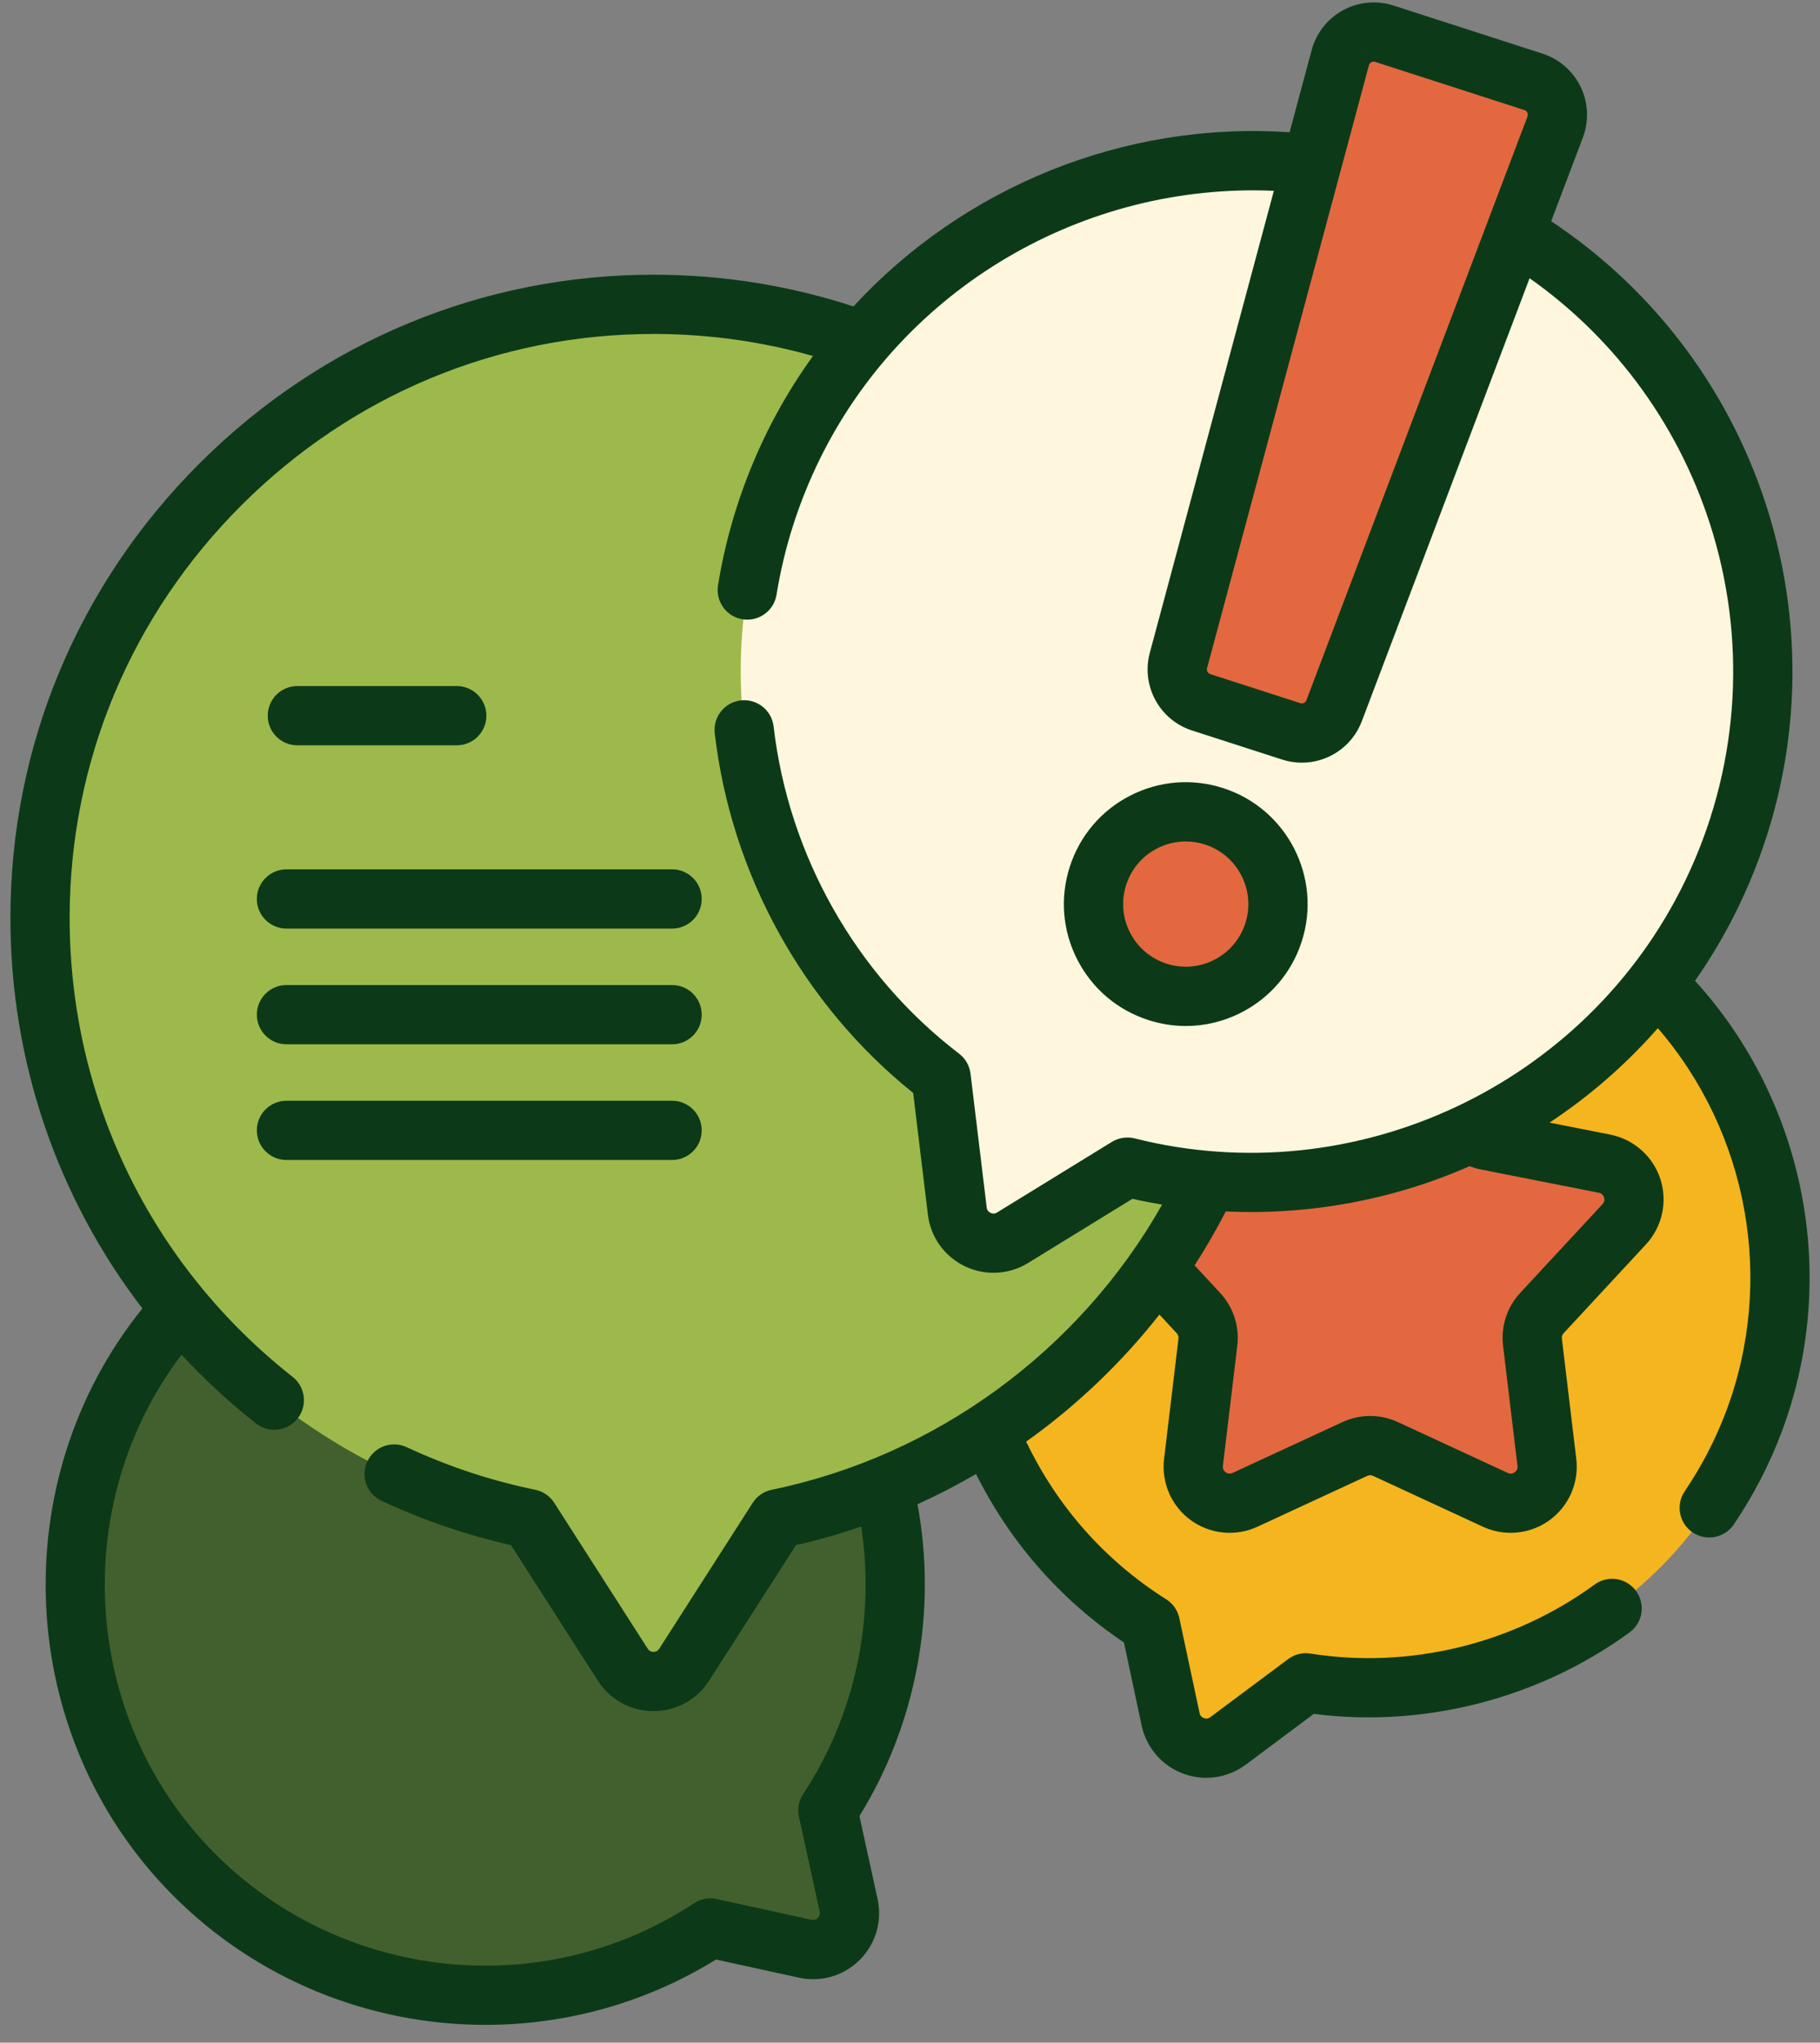
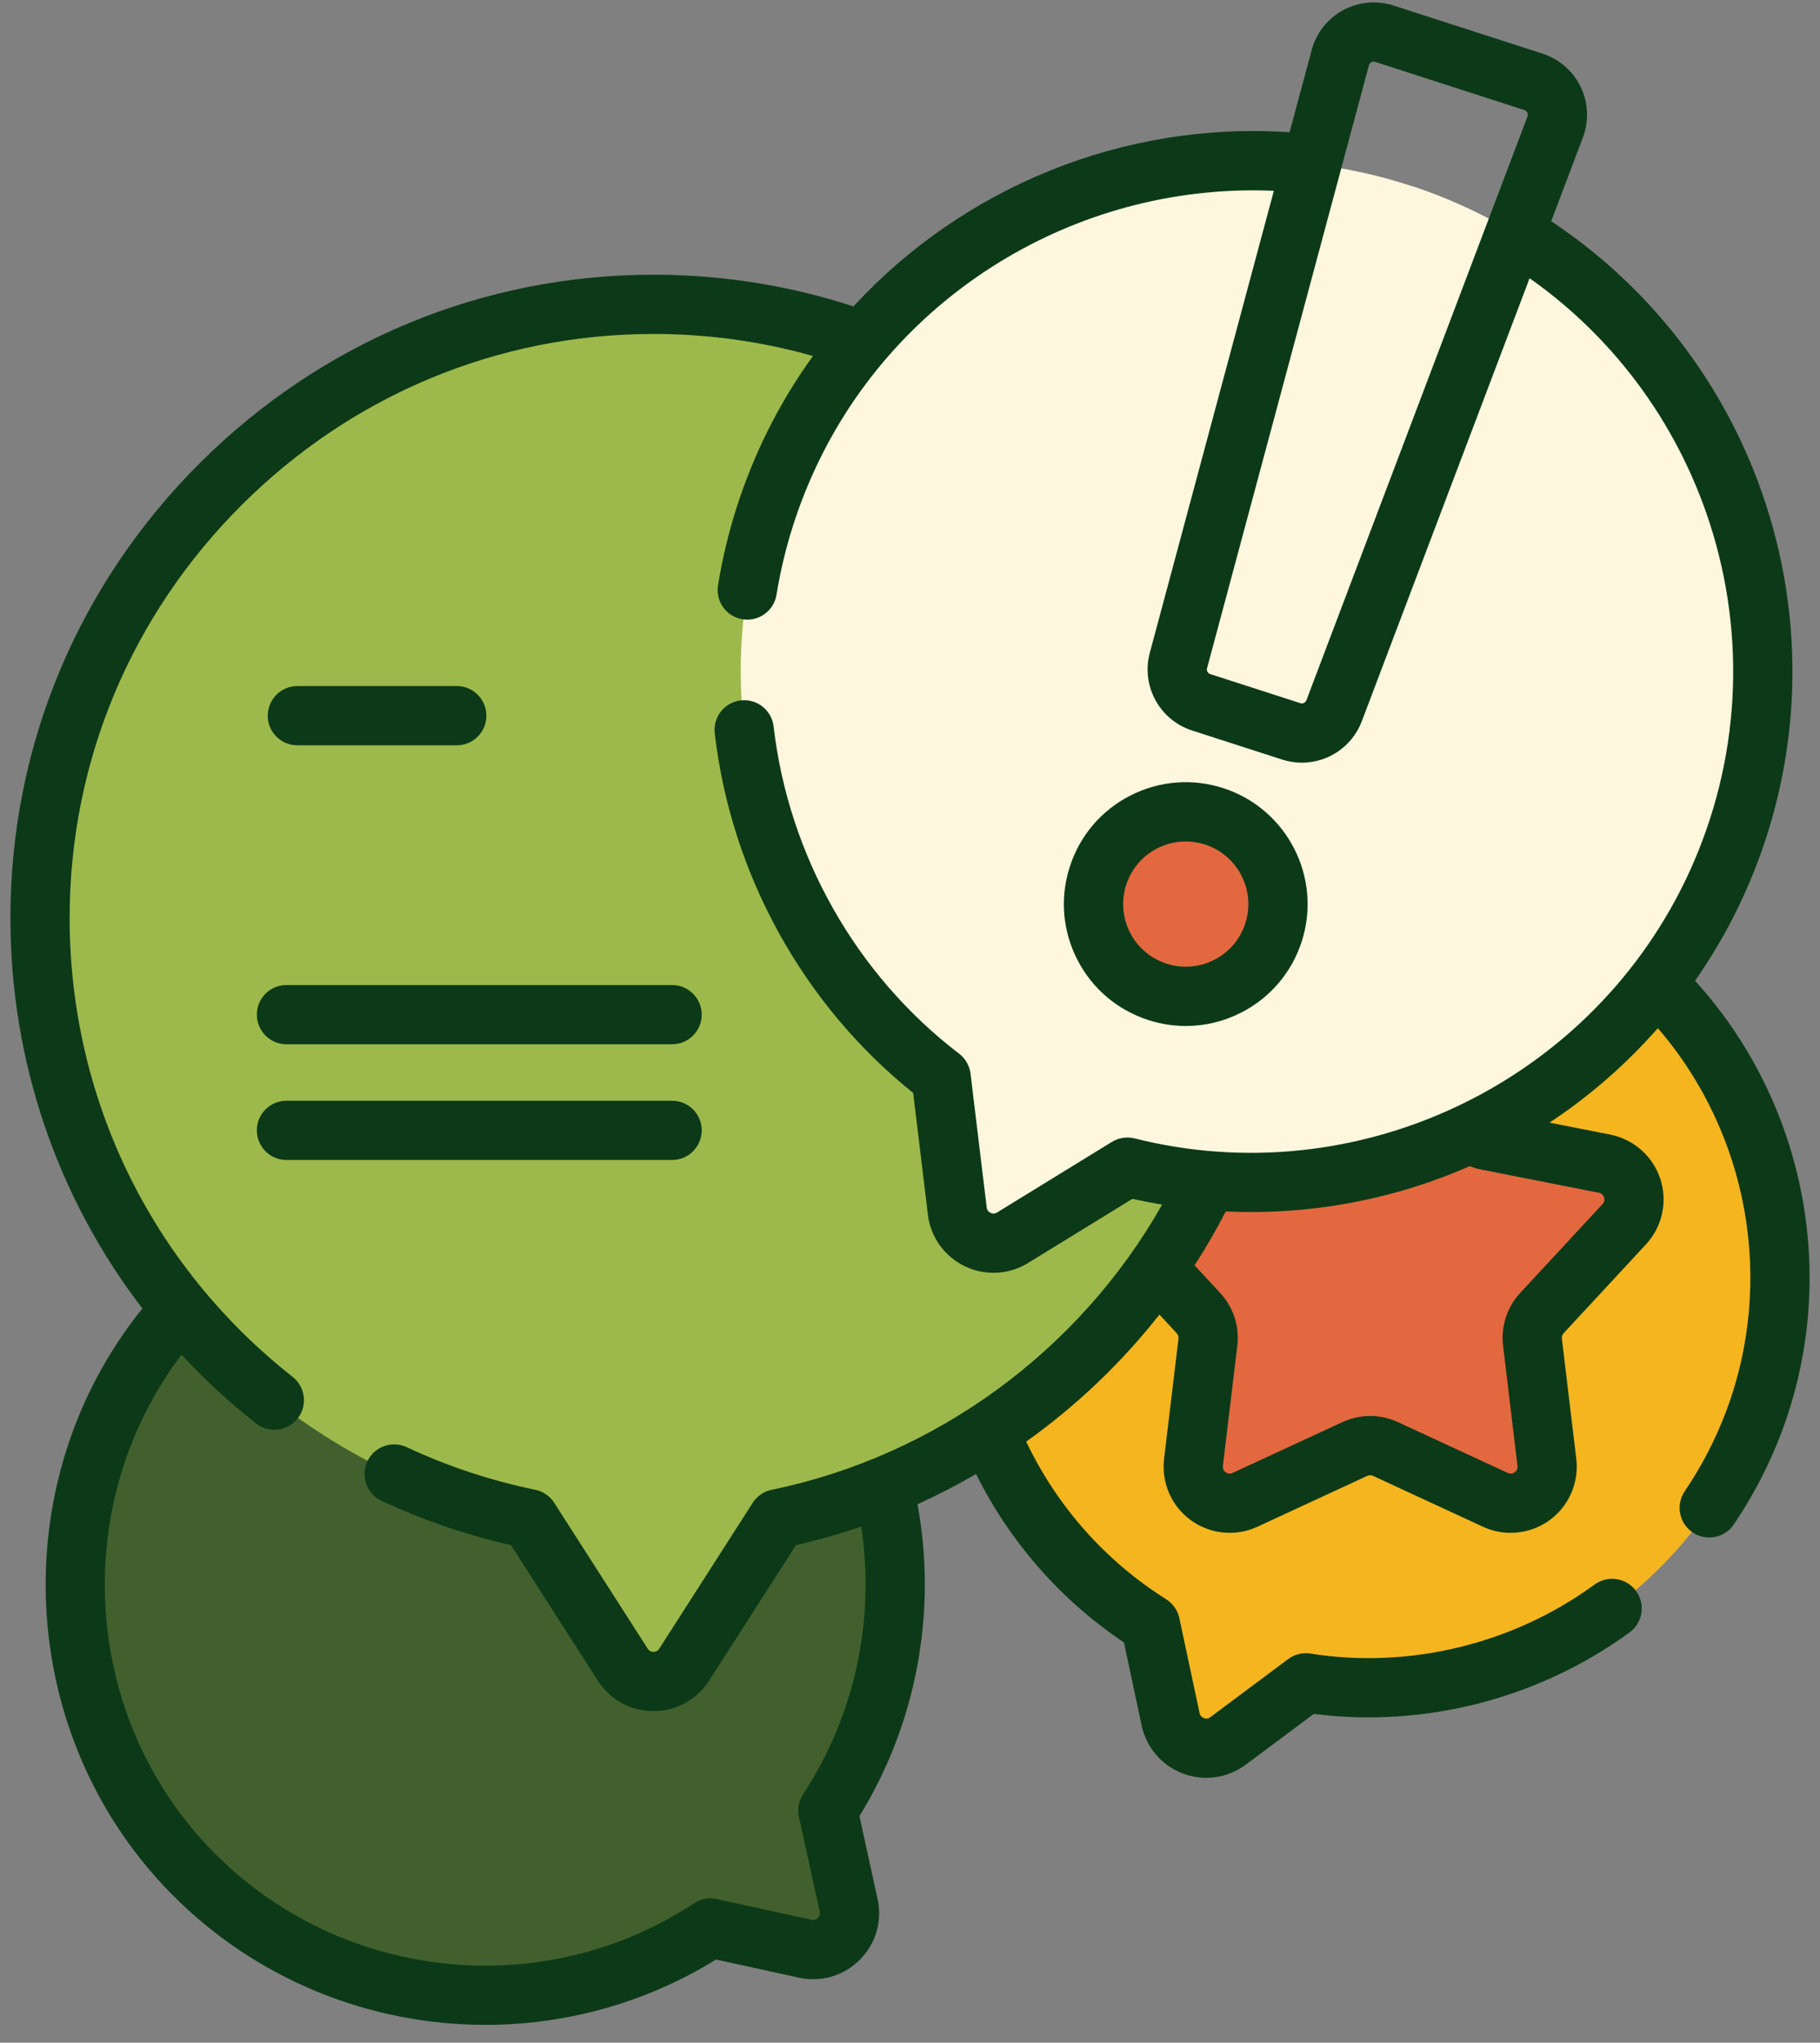
<svg xmlns="http://www.w3.org/2000/svg" width="90" height="101" viewBox="0 0 90 101" fill="none">
  <rect x="0" y="0" width="90" height="101" fill="#808080" stroke="none" />
  <path d="M38.328 64.012C30.444 56.128 17.687 56.086 9.751 63.886C1.784 71.715 1.674 84.65 9.513 92.607C16.441 99.64 27.21 100.547 35.129 95.328L39.819 96.355C41.103 96.637 42.247 95.493 41.966 94.209L40.939 89.518C46.13 81.641 45.26 70.944 38.328 64.012Z" fill="#42602D" />
  <path d="M44.204 80.037C44.676 74.3 42.718 68.401 38.328 64.013C30.444 56.128 17.688 56.085 9.751 63.885C8.459 65.154 7.375 66.557 6.497 68.053C10.709 74.865 17.539 79.884 25.585 81.707C25.962 81.793 26.292 82.018 26.5 82.343L30.797 89.048C31.222 89.71 31.97 89.976 32.654 89.847C33.403 89.706 34.138 90.148 34.341 90.883L35.301 94.355C35.379 94.706 35.348 95.047 35.238 95.352L39.819 96.356C41.103 96.637 42.248 95.492 41.967 94.209L40.939 89.519C42.842 86.63 43.926 83.362 44.199 80.04C44.201 80.038 44.202 80.038 44.204 80.037Z" fill="#42602D" />
  <path d="M86.728 70.3C90.711 59.712 85.271 47.888 74.588 44.049C64.254 40.335 52.731 45.611 48.787 55.86C45.242 65.074 48.862 75.256 56.884 80.314L57.886 85.01C58.16 86.296 59.674 86.866 60.727 86.079L64.575 83.207C73.893 84.683 83.276 79.474 86.728 70.3Z" fill="#F5B51F" />
  <path d="M84.356 51.518C84.357 51.515 84.359 51.513 84.36 51.511C82.039 48.19 78.704 45.527 74.588 44.049C64.255 40.335 52.732 45.612 48.788 55.86C46.151 62.711 47.477 70.096 51.627 75.514C55.035 72.696 57.815 69.149 59.733 65.112C67.402 65.772 75.04 62.872 80.337 57.219C81.286 56.206 82.984 56.74 83.162 58.117C83.573 61.3 83.233 64.627 82.023 67.84C78.572 77.016 69.188 82.224 59.87 80.75L57.375 82.612L57.885 85.01C58.159 86.297 59.674 86.865 60.728 86.079L64.576 83.207C73.894 84.683 83.276 79.475 86.729 70.3C89.177 63.79 88.059 56.818 84.356 51.518Z" fill="#F5B51F" />
  <path d="M69.328 50.262L72.246 55.49C72.504 55.952 72.951 56.277 73.471 56.38L79.344 57.539C80.729 57.812 81.277 59.499 80.318 60.534L76.247 64.924C75.887 65.312 75.716 65.839 75.779 66.365L76.492 72.309C76.659 73.71 75.225 74.752 73.944 74.16L68.511 71.645C68.031 71.423 67.477 71.423 66.996 71.645L61.563 74.16C60.282 74.752 58.848 73.71 59.015 72.309L59.728 66.365C59.791 65.839 59.62 65.312 59.26 64.924L55.19 60.534C54.23 59.499 54.778 57.812 56.163 57.539L62.036 56.38C62.556 56.277 63.003 55.952 63.261 55.49L66.179 50.262C66.867 49.029 68.64 49.029 69.328 50.262Z" fill="#E3683F" />
  <path d="M79.853 57.721C74.581 63.043 67.169 65.753 59.732 65.113C59.684 65.216 59.635 65.317 59.584 65.418C59.507 65.239 59.397 65.071 59.26 64.924L55.191 60.533C54.231 59.498 54.778 57.813 56.163 57.539L62.036 56.379C62.556 56.276 63.005 55.952 63.262 55.49L66.18 50.262C66.868 49.029 68.641 49.029 69.328 50.262L72.246 55.49C72.504 55.952 72.951 56.276 73.471 56.379L79.345 57.539C79.531 57.575 79.7 57.638 79.853 57.721Z" fill="#E3683F" />
  <path d="M62.651 45.383C62.651 28.675 49.143 15.122 32.452 15.048C15.714 14.975 1.979 28.646 1.979 45.384C1.98 60.034 12.365 72.258 26.175 75.097L30.797 82.311C31.507 83.418 33.124 83.418 33.833 82.311L38.456 75.097C52.266 72.258 62.651 60.034 62.651 45.383Z" fill="#9DB94B" />
-   <path d="M62.651 45.383C62.651 60.034 52.267 72.258 38.456 75.097L33.833 82.311C33.124 83.418 31.507 83.418 30.797 82.311L28.159 78.197L32.575 71.308C46.385 68.468 56.77 56.244 56.77 41.593C56.77 32.148 52.452 23.71 45.684 18.146C55.735 23.088 62.651 33.428 62.651 45.383Z" fill="#9DB94B" />
  <path d="M84.657 44.18C90.748 31.559 85.405 16.377 72.72 10.365C60.3 4.478 45.314 9.698 39.239 22.027C33.805 33.056 37.154 46.093 46.539 53.263L47.338 59.881C47.496 61.186 48.953 61.889 50.073 61.201L55.751 57.709C67.137 60.579 79.353 55.169 84.657 44.18Z" fill="#FFF6DE" />
  <path d="M84.656 44.18C79.352 55.169 67.137 60.578 55.752 57.71L50.072 61.2C48.953 61.889 47.496 61.186 47.339 59.88L46.989 56.994L50.132 55.061C61.518 57.931 73.734 52.523 79.037 41.534C84.68 29.84 80.51 15.952 69.78 9.19C70.772 9.515 71.753 9.906 72.719 10.364C85.405 16.377 90.749 31.558 84.656 44.18Z" fill="#FFF6DE" />
-   <path d="M63.85 36.162L59.4 34.725C58.533 34.446 58.038 33.536 58.275 32.656L66.279 2.85C66.532 1.906 67.524 1.366 68.454 1.667L75.832 4.048C76.761 4.348 77.251 5.365 76.905 6.279L65.973 35.141C65.65 35.992 64.716 36.441 63.85 36.162Z" fill="#E3683F" />
  <path d="M58.637 49.262C61.156 49.262 63.197 47.221 63.197 44.702C63.197 42.184 61.156 40.142 58.637 40.142C56.119 40.142 54.077 42.184 54.077 44.702C54.077 47.221 56.119 49.262 58.637 49.262Z" fill="#E3683F" />
  <path d="M83.821 48.494C84.632 47.333 85.355 46.104 85.976 44.817C88.884 38.792 89.43 31.948 87.514 25.544C85.715 19.529 81.896 14.382 76.707 10.939L78.275 6.798C78.581 5.989 78.542 5.078 78.167 4.299C77.792 3.519 77.105 2.919 76.282 2.653L68.904 0.272C68.081 0.007 67.173 0.091 66.413 0.505C65.653 0.918 65.088 1.634 64.864 2.47L63.771 6.54C55.558 5.982 47.629 9.261 42.203 15.151C39.066 14.126 35.792 13.598 32.458 13.583C32.41 13.583 32.363 13.583 32.316 13.583C23.88 13.583 15.926 16.88 9.904 22.875C3.849 28.903 0.514 36.897 0.515 45.384C0.515 52.484 2.835 59.216 7.041 64.698C0.172 73.217 0.746 85.794 8.47 93.635C12.68 97.909 18.323 100.12 24.006 100.12C27.941 100.12 31.897 99.059 35.407 96.889L39.506 97.786C40.599 98.026 41.724 97.696 42.516 96.905C43.307 96.114 43.637 94.989 43.397 93.895L42.5 89.796C45.325 85.22 46.352 79.683 45.371 74.378C46.362 73.929 47.328 73.429 48.266 72.882C49.949 76.258 52.449 79.111 55.58 81.212L56.454 85.316C56.688 86.41 57.452 87.299 58.5 87.693C58.876 87.835 59.267 87.904 59.654 87.904C60.347 87.904 61.03 87.682 61.605 87.254L64.968 84.743C70.44 85.445 76.098 83.99 80.585 80.712C81.238 80.234 81.381 79.318 80.903 78.665C80.426 78.011 79.509 77.869 78.856 78.346C74.825 81.291 69.704 82.536 64.806 81.761C64.416 81.698 64.017 81.797 63.7 82.034L59.852 84.905C59.73 84.997 59.611 84.981 59.531 84.951C59.453 84.921 59.352 84.854 59.32 84.705L58.319 80.009C58.236 79.622 58.002 79.286 57.667 79.075C54.656 77.176 52.28 74.494 50.746 71.281C53.222 69.516 55.445 67.4 57.335 64.999L58.188 65.92C58.256 65.993 58.288 66.091 58.276 66.19L57.564 72.134C57.423 73.309 57.93 74.471 58.887 75.167C59.845 75.862 61.107 75.986 62.181 75.489L67.614 72.974C67.704 72.933 67.808 72.933 67.898 72.974L73.331 75.489C73.769 75.691 74.237 75.791 74.703 75.791C75.382 75.791 76.057 75.579 76.625 75.167C77.582 74.471 78.089 73.309 77.948 72.134L77.236 66.19C77.224 66.091 77.256 65.993 77.323 65.92L81.394 61.529C82.199 60.661 82.471 59.423 82.106 58.298C81.74 57.172 80.791 56.331 79.63 56.101L76.626 55.508C78.612 54.196 80.414 52.622 81.982 50.837C86.453 56.022 87.789 63.322 85.358 69.784C84.836 71.171 84.148 72.5 83.311 73.734C82.857 74.403 83.031 75.315 83.701 75.769C83.953 75.939 84.239 76.021 84.522 76.021C84.992 76.021 85.453 75.796 85.736 75.378C86.702 73.953 87.497 72.418 88.1 70.815C90.977 63.169 89.29 54.507 83.821 48.494ZM67.694 3.229C67.716 3.146 67.771 3.101 67.813 3.078C67.841 3.063 67.881 3.048 67.928 3.048C67.952 3.048 67.977 3.052 68.004 3.061L75.382 5.442C75.464 5.468 75.506 5.525 75.527 5.568C75.547 5.611 75.566 5.68 75.535 5.76L64.603 34.622C64.557 34.743 64.425 34.807 64.3 34.767C64.3 34.767 64.3 34.767 64.3 34.767L59.85 33.331C59.727 33.291 59.656 33.162 59.69 33.036L67.694 3.229ZM79.319 59.203C79.347 59.289 79.357 59.417 79.246 59.537L75.175 63.928C74.522 64.633 74.213 65.584 74.327 66.538L75.04 72.483C75.059 72.646 74.976 72.743 74.903 72.796C74.829 72.85 74.711 72.899 74.562 72.83L69.129 70.316C68.257 69.912 67.256 69.912 66.384 70.316L60.95 72.83C60.802 72.899 60.683 72.85 60.61 72.796C60.536 72.744 60.453 72.646 60.473 72.483L61.185 66.538C61.3 65.584 60.99 64.633 60.337 63.928L59.073 62.565C59.628 61.704 60.144 60.816 60.615 59.899C64.724 60.092 68.866 59.336 72.672 57.663C72.841 57.727 73.013 57.782 73.19 57.817L79.063 58.976C79.224 59.008 79.291 59.117 79.319 59.203ZM56.109 56.288C55.726 56.192 55.32 56.254 54.983 56.461L49.305 59.952C49.175 60.032 49.057 60.005 48.981 59.969C48.905 59.932 48.811 59.857 48.793 59.705L47.993 53.087C47.946 52.695 47.742 52.339 47.428 52.099C42.341 48.212 38.997 42.315 38.255 35.918C38.161 35.115 37.434 34.538 36.63 34.632C35.827 34.725 35.251 35.452 35.344 36.256C36.153 43.229 39.718 49.675 45.157 54.041L45.884 60.056C46.018 61.167 46.7 62.121 47.708 62.607C48.16 62.826 48.646 62.934 49.129 62.934C49.723 62.934 50.314 62.771 50.84 62.448L56 59.275C56.487 59.385 56.976 59.48 57.467 59.563C53.385 66.776 46.292 71.99 38.16 73.662C37.773 73.742 37.435 73.974 37.222 74.307L32.6 81.52C32.517 81.649 32.399 81.676 32.315 81.676C32.231 81.676 32.113 81.649 32.03 81.52L27.408 74.307C27.195 73.974 26.857 73.742 26.47 73.662C24.281 73.212 22.141 72.503 20.111 71.555C19.378 71.213 18.506 71.529 18.163 72.262C17.821 72.995 18.137 73.867 18.87 74.209C20.919 75.166 23.069 75.902 25.27 76.4L29.563 83.101C30.167 84.044 31.196 84.606 32.315 84.606C33.434 84.606 34.463 84.044 35.066 83.101L39.36 76.4C40.455 76.152 41.531 75.843 42.586 75.481C43.291 80.078 42.274 84.829 39.715 88.712C39.498 89.042 39.423 89.445 39.508 89.832L40.535 94.522C40.567 94.671 40.503 94.773 40.443 94.833C40.384 94.893 40.282 94.957 40.132 94.924L35.442 93.897C35.056 93.813 34.652 93.888 34.322 94.105C31.174 96.18 27.58 97.192 24.003 97.192C19.086 97.192 14.201 95.278 10.557 91.579C4.006 84.93 3.402 74.345 8.976 66.986C10.103 68.199 11.331 69.337 12.659 70.382C12.928 70.594 13.247 70.696 13.565 70.696C13.998 70.696 14.428 70.504 14.717 70.137C15.217 69.502 15.107 68.581 14.472 68.08C7.464 62.563 3.444 54.291 3.444 45.384C3.444 37.682 6.472 30.426 11.971 24.951C17.439 19.506 24.66 16.513 32.315 16.513C32.358 16.513 32.402 16.513 32.445 16.513C35.087 16.525 37.688 16.891 40.2 17.602C39.347 18.785 38.583 20.044 37.925 21.379C36.744 23.776 35.93 26.32 35.506 28.94C35.377 29.739 35.92 30.491 36.719 30.62C36.798 30.633 36.877 30.639 36.955 30.639C37.66 30.639 38.282 30.127 38.399 29.408C38.776 27.076 39.501 24.81 40.553 22.674C44.726 14.205 53.608 9.026 62.993 9.435L56.859 32.276C56.42 33.912 57.339 35.6 58.95 36.12L63.4 37.556C63.724 37.661 64.053 37.711 64.377 37.711C65.662 37.711 66.864 36.925 67.343 35.66L75.639 13.757C79.977 16.814 83.169 21.244 84.707 26.384C86.412 32.085 85.926 38.179 83.337 43.544C78.448 53.673 66.997 59.033 56.109 56.288Z" fill="#0C3A18" />
-   <path d="M33.235 42.984H14.166C13.357 42.984 12.701 43.64 12.701 44.449C12.701 45.259 13.357 45.914 14.166 45.914H33.235C34.044 45.914 34.7 45.259 34.7 44.449C34.7 43.64 34.044 42.984 33.235 42.984Z" fill="#0C3A18" />
  <path d="M33.235 48.705H14.166C13.357 48.705 12.701 49.361 12.701 50.17C12.701 50.979 13.357 51.635 14.166 51.635H33.235C34.044 51.635 34.7 50.979 34.7 50.17C34.7 49.361 34.044 48.705 33.235 48.705Z" fill="#0C3A18" />
  <path d="M33.235 54.426H14.166C13.357 54.426 12.701 55.082 12.701 55.891C12.701 56.7 13.357 57.356 14.166 57.356H33.235C34.044 57.356 34.7 56.7 34.7 55.891C34.7 55.082 34.044 54.426 33.235 54.426Z" fill="#0C3A18" />
  <path d="M14.705 36.852H22.587C23.396 36.852 24.052 36.197 24.052 35.387C24.052 34.578 23.396 33.922 22.587 33.922H14.705C13.896 33.922 13.24 34.578 13.24 35.387C13.24 36.197 13.896 36.852 14.705 36.852Z" fill="#0C3A18" />
  <path d="M60.487 38.968C58.956 38.474 57.323 38.606 55.891 39.339C54.458 40.072 53.397 41.32 52.903 42.852C52.408 44.383 52.54 46.016 53.273 47.448C54.007 48.881 55.254 49.942 56.786 50.436C57.395 50.633 58.021 50.73 58.643 50.73C59.585 50.73 60.52 50.507 61.382 50.065C62.815 49.332 63.876 48.084 64.371 46.553C65.391 43.391 63.649 39.989 60.487 38.968ZM61.582 45.653C61.328 46.44 60.783 47.081 60.047 47.457C59.311 47.834 58.472 47.902 57.686 47.648C56.899 47.394 56.258 46.849 55.881 46.113C55.505 45.377 55.437 44.538 55.691 43.752C55.945 42.965 56.49 42.324 57.226 41.947C57.669 41.721 58.149 41.606 58.633 41.606C58.953 41.606 59.274 41.656 59.587 41.757C61.211 42.281 62.106 44.029 61.582 45.653Z" fill="#0C3A18" />
</svg>